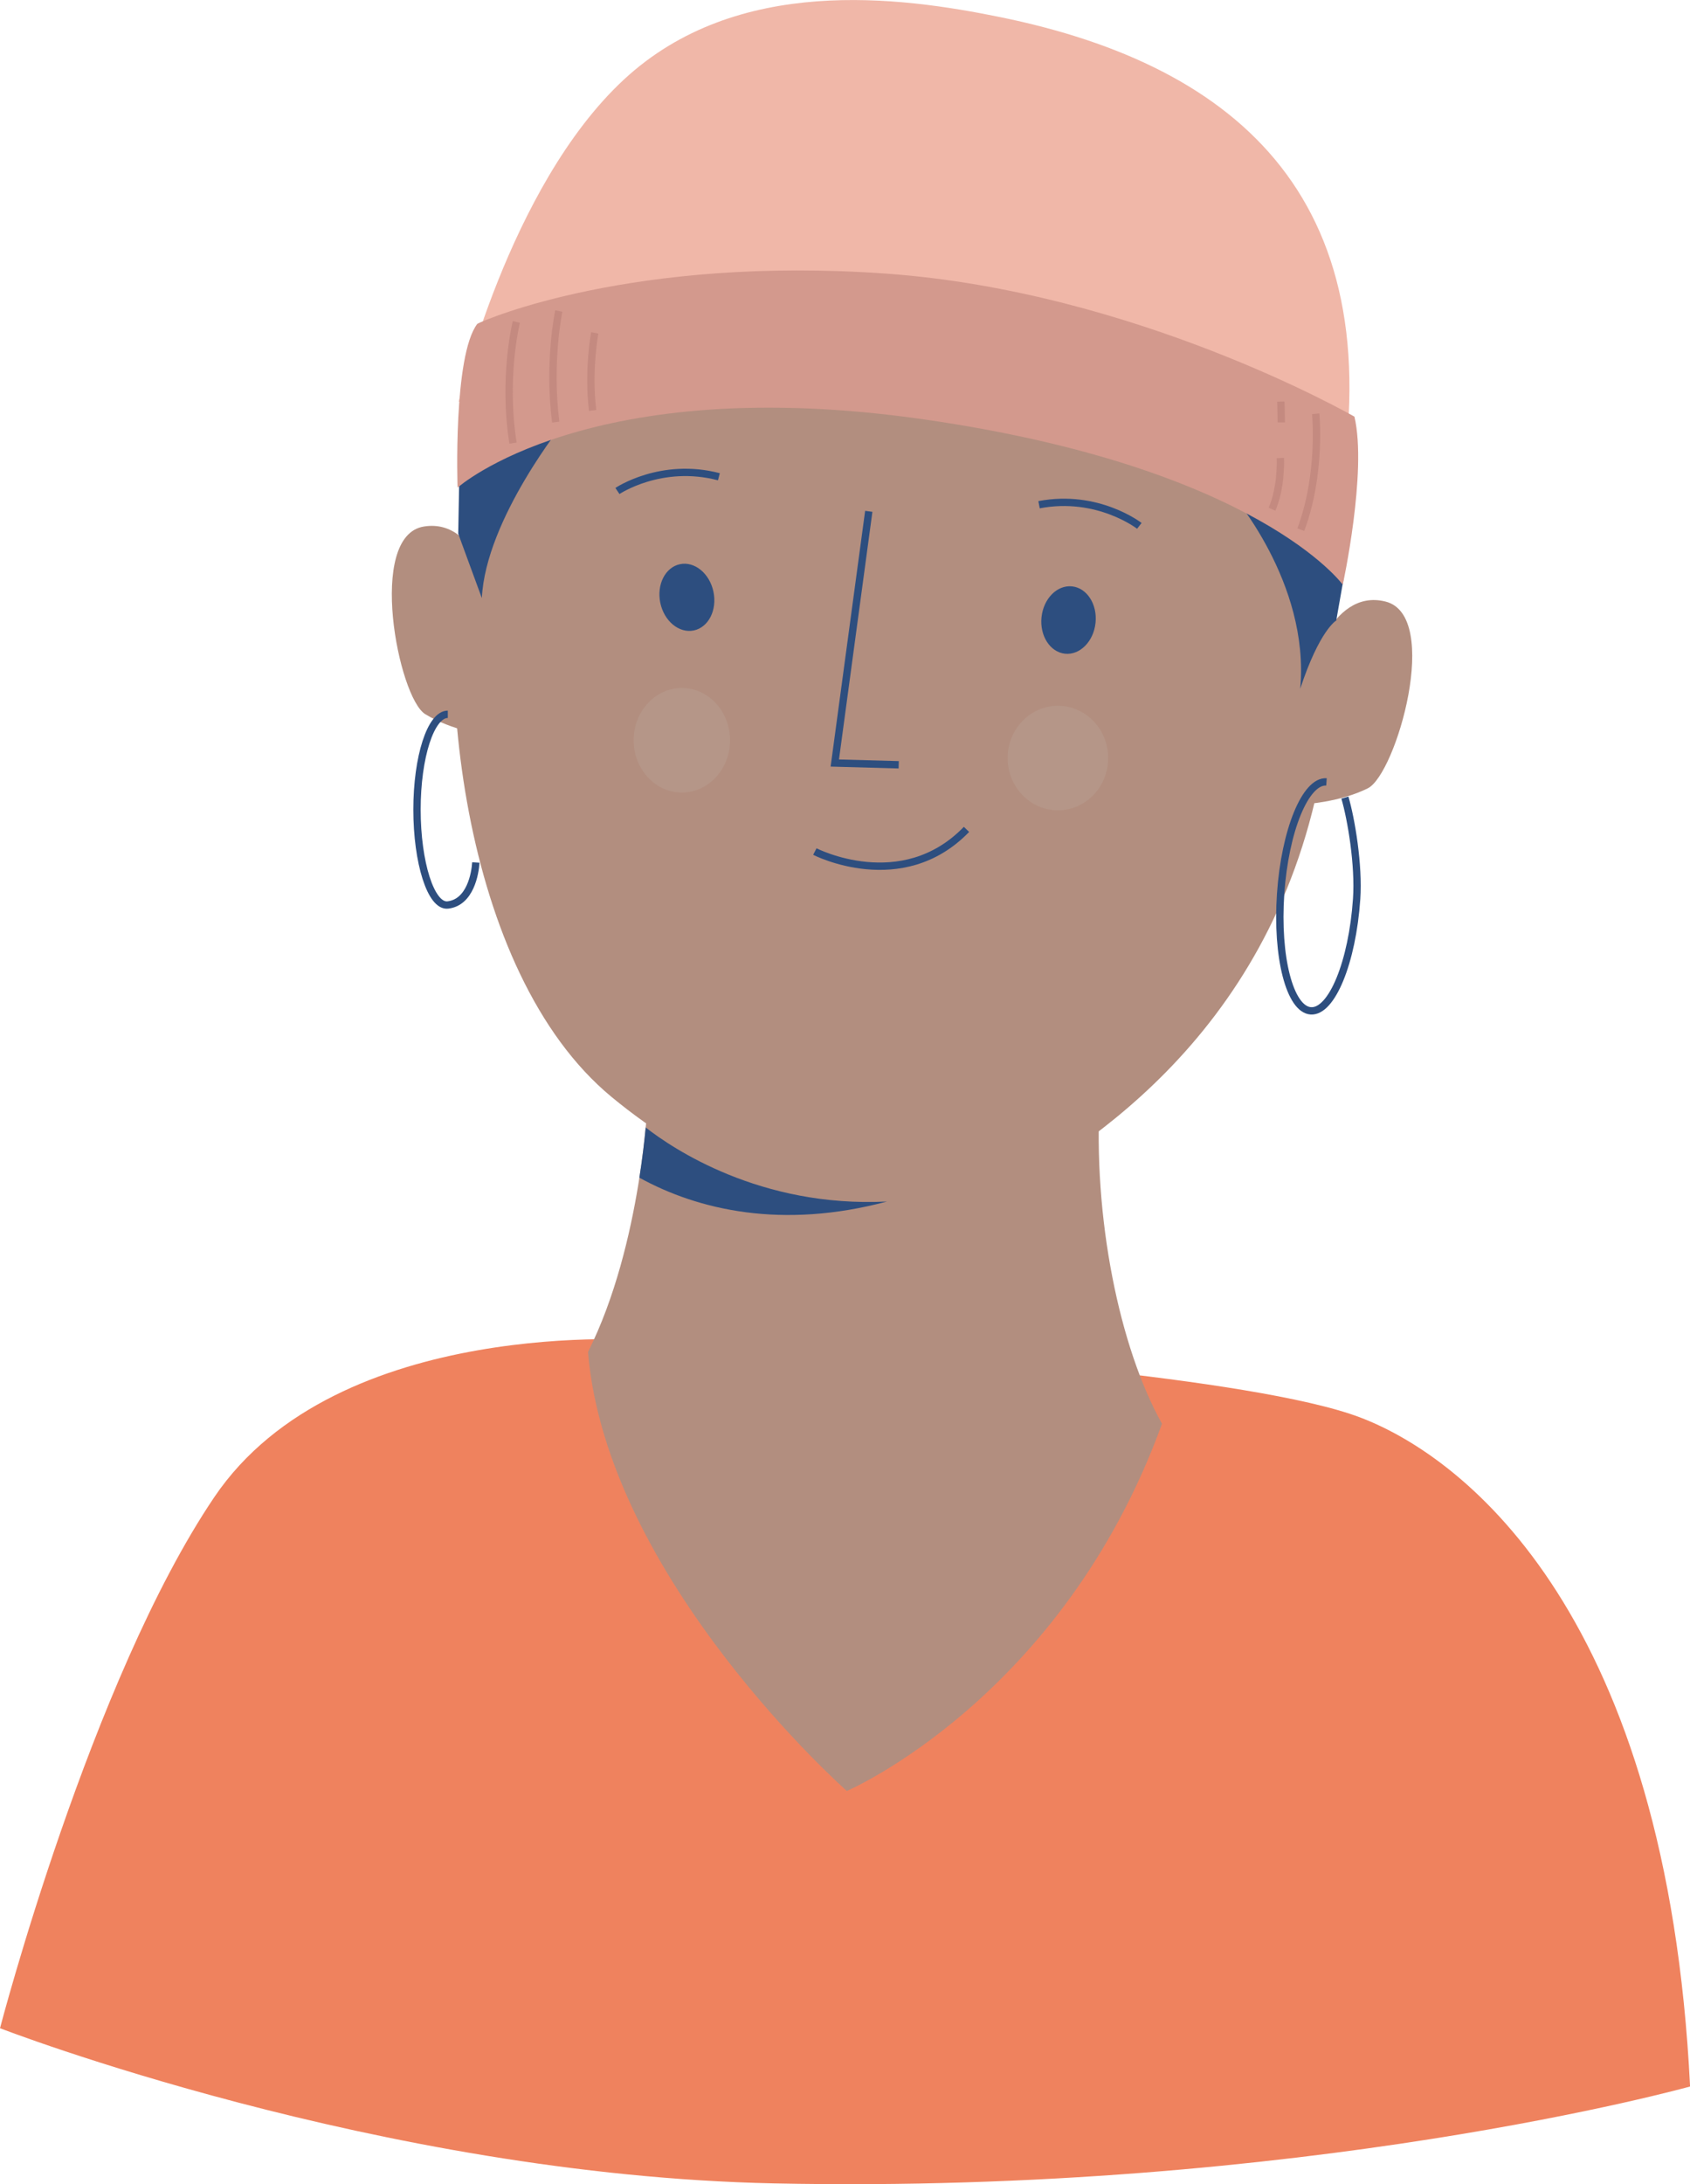
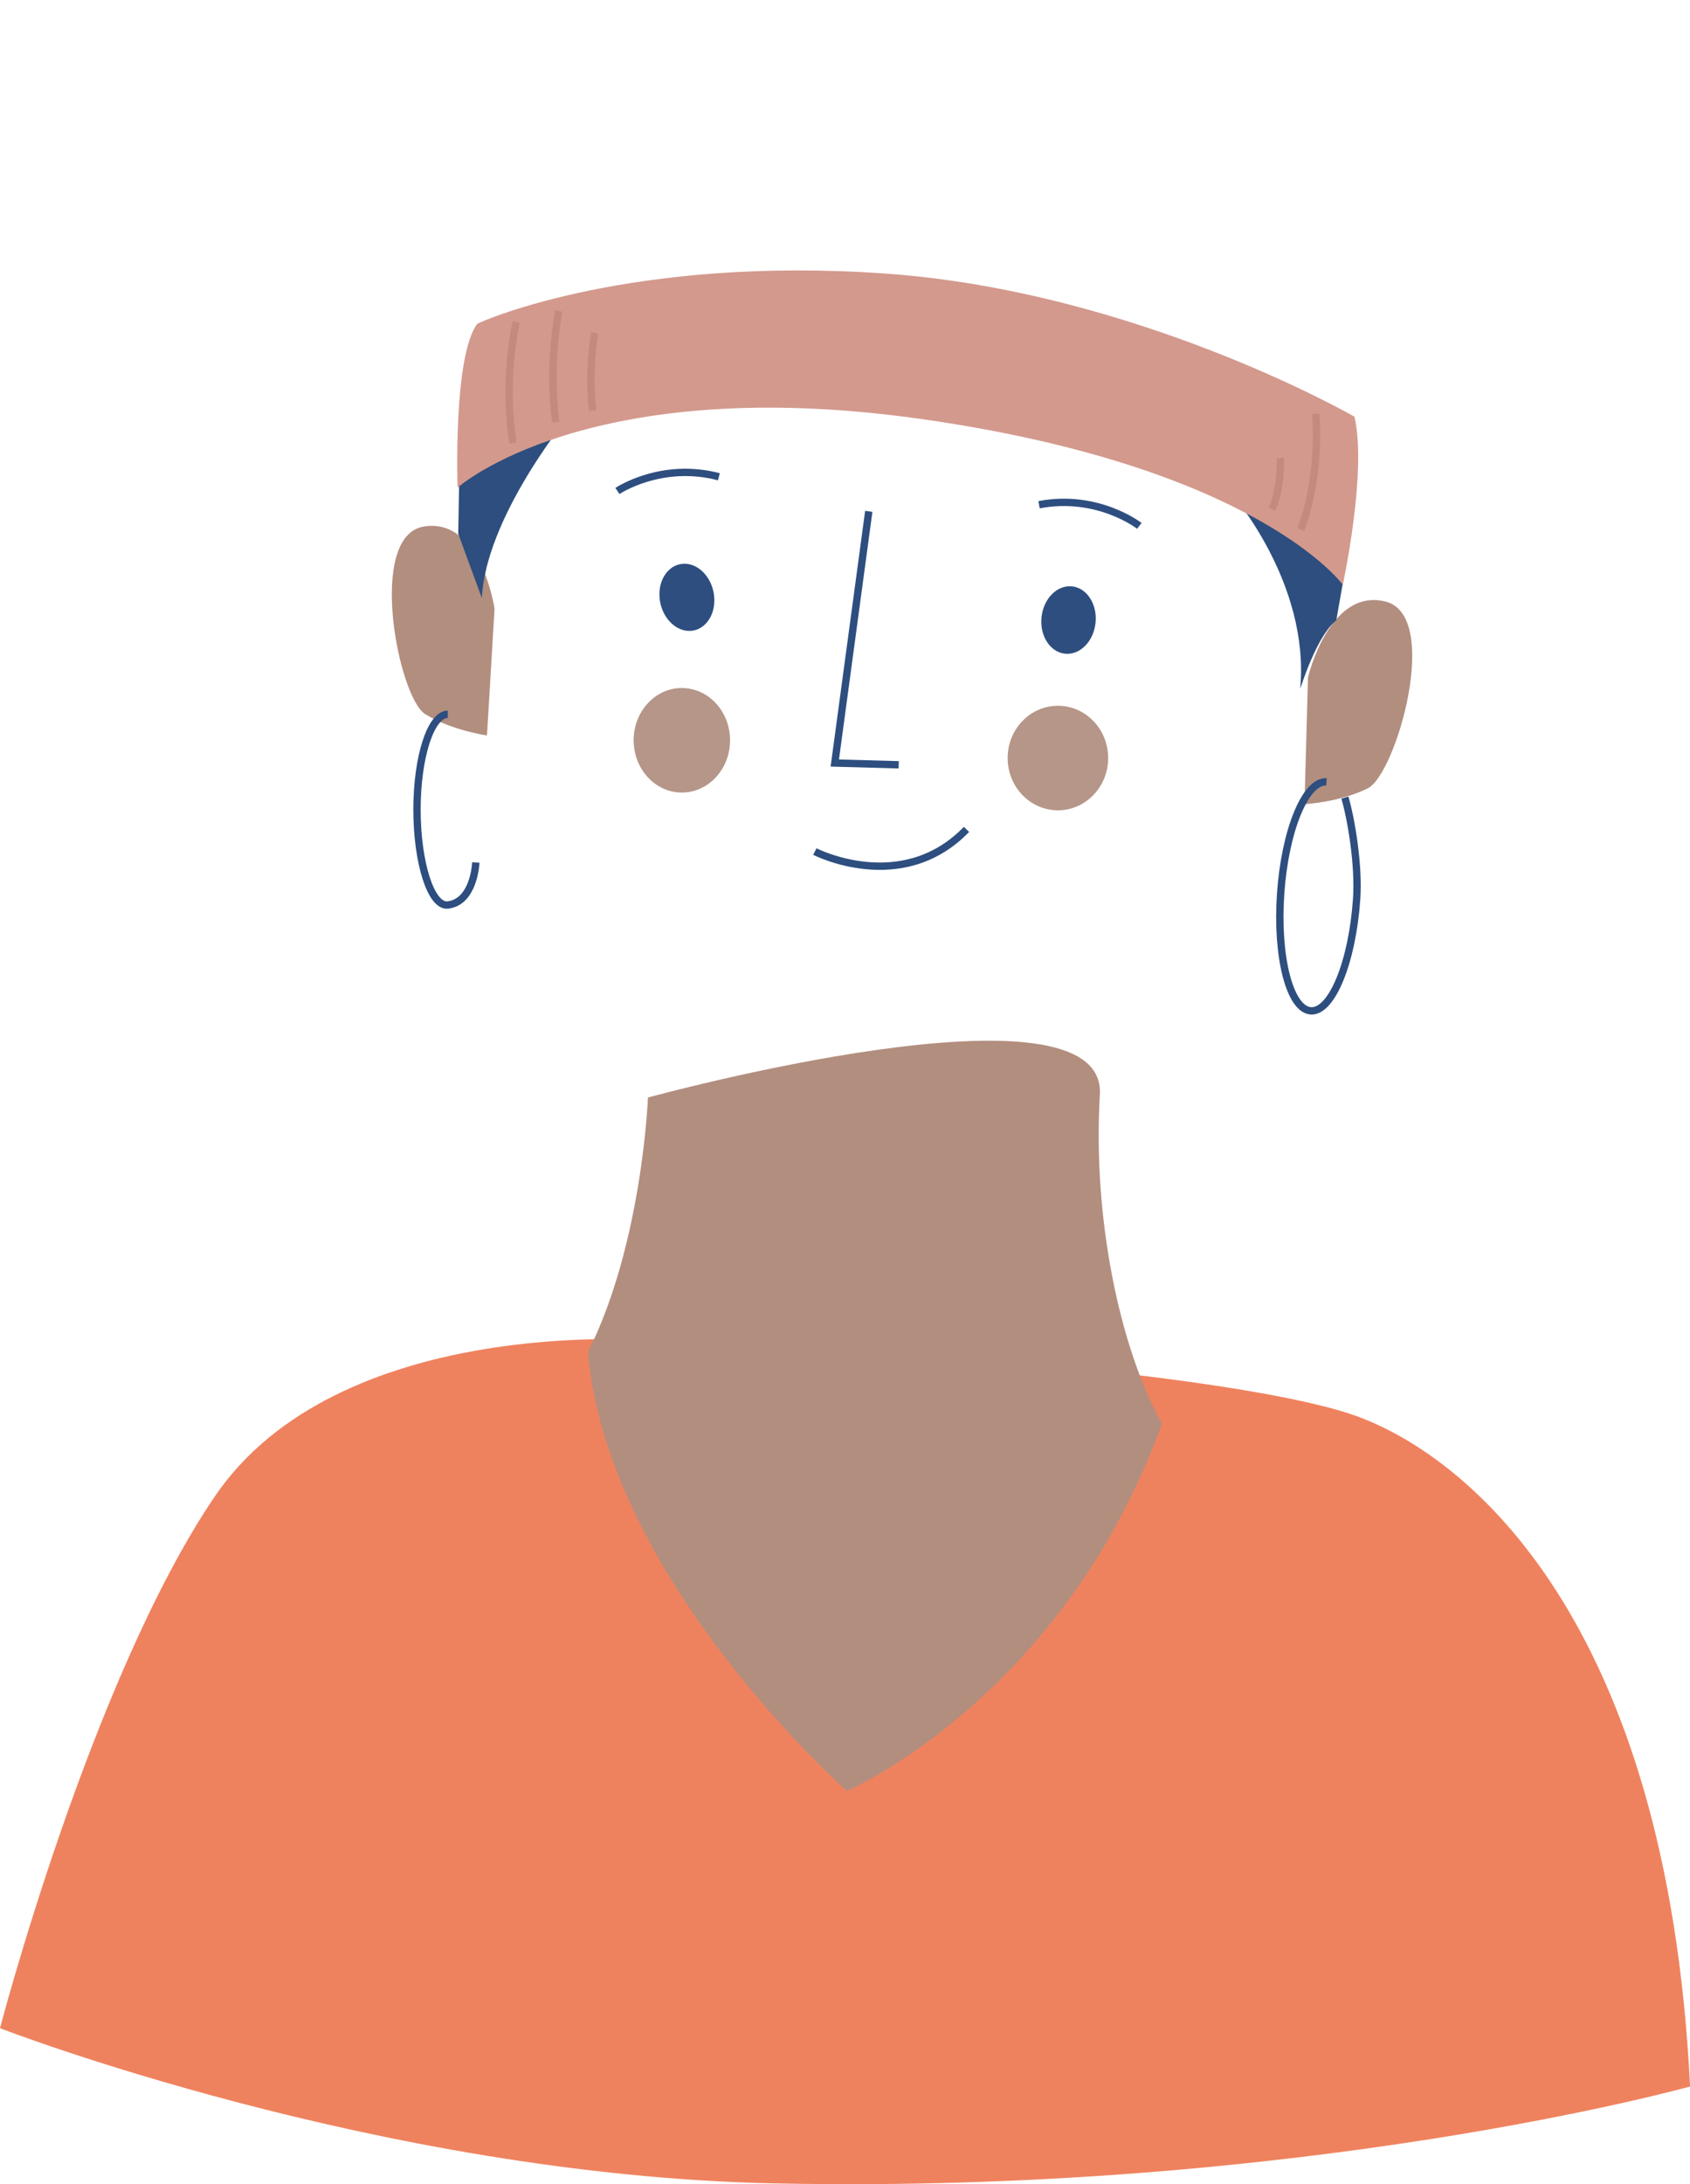
<svg xmlns="http://www.w3.org/2000/svg" version="1.1" id="Layer_1" x="0px" y="0px" viewBox="0 0 230.36 297.56" style="enable-background:new 0 0 230.36 297.56;" xml:space="preserve">
  <style type="text/css">
	.st0{fill:#EF825E;}
	.st1{fill:#B28E7F;}
	.st2{fill:#2D4E7F;}
	.st3{fill:none;stroke:#2D4E7F;stroke-miterlimit:10;}
	.st4{fill:#B59688;}
	.st5{fill:#F0B7A8;}
	.st6{fill:#D3998D;}
	.st7{fill:none;stroke:#C48A80;stroke-miterlimit:10;}
</style>
  <path class="st0" d="M88.4,182.6c0,0-42.38-3.5-59.19,21.36S0,276.31,0,276.31s51.66,20.02,105.48,21.14  c72.27,1.5,124.89-13.2,124.89-13.2c-3.15-63.74-30.24-85.54-44.95-91.14s-61.99-8.76-61.99-8.76L88.4,182.6z" />
  <path class="st1" d="M88.32,149.52c0,0-0.75,19.86-8.17,34.67c2.56,30.93,35.28,59.8,35.28,59.8s29.37-12.59,42.96-50.03  c-5.77-10.32-9.46-28.03-8.47-44.82C150.9,132.36,88.32,149.52,88.32,149.52z" />
-   <path class="st1" d="M63.81,67.67c-5.17,22.77-1.04,64.76,19.55,81.77c23.61,19.5,48.22,17.21,61.85,7.97  c17.96-12.18,40.44-35.76,35.97-82.79c-3.29-34.66-31.12-49.68-52.09-52.27C105.71,19.46,73.37,25.57,63.81,67.67z" />
  <ellipse transform="matrix(0.979 -0.205 0.205 0.979 -14.699 20.945)" class="st2" cx="93.62" cy="81.33" rx="3.7" ry="4.61" />
  <ellipse transform="matrix(0.103 -0.995 0.995 0.103 46.597 220.611)" class="st2" cx="145.57" cy="84.48" rx="4.61" ry="3.7" />
  <polyline class="st3" points="118.42,69.66 113.79,103.95 122.5,104.19 " />
  <path class="st3" d="M111.07,116.01c0,0,11.85,6.1,20.67-3.02" />
  <ellipse class="st4" cx="92.94" cy="100.85" rx="6.57" ry="7.12" />
  <ellipse class="st4" cx="144.2" cy="103.27" rx="6.85" ry="7.12" />
  <path class="st3" d="M84.16,66.89c0,0,5.95-4.01,13.83-1.94" />
  <path class="st3" d="M155.3,71.64c0,0-5.66-4.41-13.67-2.88" />
  <path class="st1" d="M177.81,109.55c0,0,4.8-0.24,8.64-2.16s10.08-23.52,2.4-25.44s-10.56,10.32-10.56,10.32" />
  <path class="st1" d="M67.41,82.93c0,0-1.81-12.45-9.63-11.2c-7.82,1.25-3.48,23.31,0.18,25.56c3.66,2.25,8.42,2.9,8.42,2.9" />
-   <path class="st2" d="M87.15,160.44c8.03,4.42,19.47,7.06,33.75,3.25c-17.29,0.86-29.27-7.26-32.89-10.09  C87.84,155.43,87.57,157.78,87.15,160.44z" />
-   <path class="st5" d="M62.53,54.74c0,0,6.73-29.25,22.49-43.88c15.43-14.33,37.7-11.3,51.26-8.54c32.87,6.69,54.01,25.36,45.94,67.14  c-31.32-15.38-48.73-24.84-49.59-24.84c-0.86,0-34.2-2.52-35.06-2.52S62.53,54.74,62.53,54.74z" />
  <path class="st2" d="M76.98,57.39c0,0-10.78,13.3-11.3,24.09c-3.04-8.26-3.22-8.78-3.22-8.78l0.13-7.11L76.98,57.39z" />
  <path class="st2" d="M167.71,67.05c0,0,10.86,12.22,9.52,26.78c2.65-8.03,4.91-9.29,4.91-9.29l1.01-5.74L167.71,67.05z" />
  <path class="st6" d="M62.37,66.43c0,0,17.8-15.9,63.68-9.28c45.48,6.56,56.98,22.51,56.98,22.51s3.35-15.4,1.59-22.9  c-0.65-0.36-29.9-17.04-63.77-19.48c-34.4-2.47-54.86,6.29-55.79,6.84C61.74,48.47,62.37,66.43,62.37,66.43z" />
  <path class="st7" d="M70.38,43.86c0,0-1.88,7.54-0.45,16.51" />
  <path class="st7" d="M76.17,42.37c0,0-1.47,6.92-0.42,15.14" />
  <path class="st7" d="M81.07,45.35c0,0-0.96,5.09-0.29,10.57" />
  <path class="st7" d="M179.34,56.37c0,0,0.82,8.18-2.03,15.79" />
  <path class="st7" d="M174.52,62.4c0,0,0.19,3.99-1.14,6.97" />
-   <path class="st7" d="M174.59,54.71c0,0,0.06,1.81,0.06,2.84" />
  <path class="st3" d="M183.32,108.66c0.86,2.93,1.92,9.2,1.6,13.81c-0.59,8.61-3.39,15.44-6.25,15.24c-2.86-0.2-4.7-7.34-4.11-15.95  s3.39-15.44,6.25-15.24" />
  <path class="st3" d="M64.86,117.5c-0.09,1.5-0.76,5.44-3.82,5.79c-2.31,0.26-4.2-5.82-4.2-12.99c0-7.18,1.88-12.99,4.2-12.99" />
</svg>